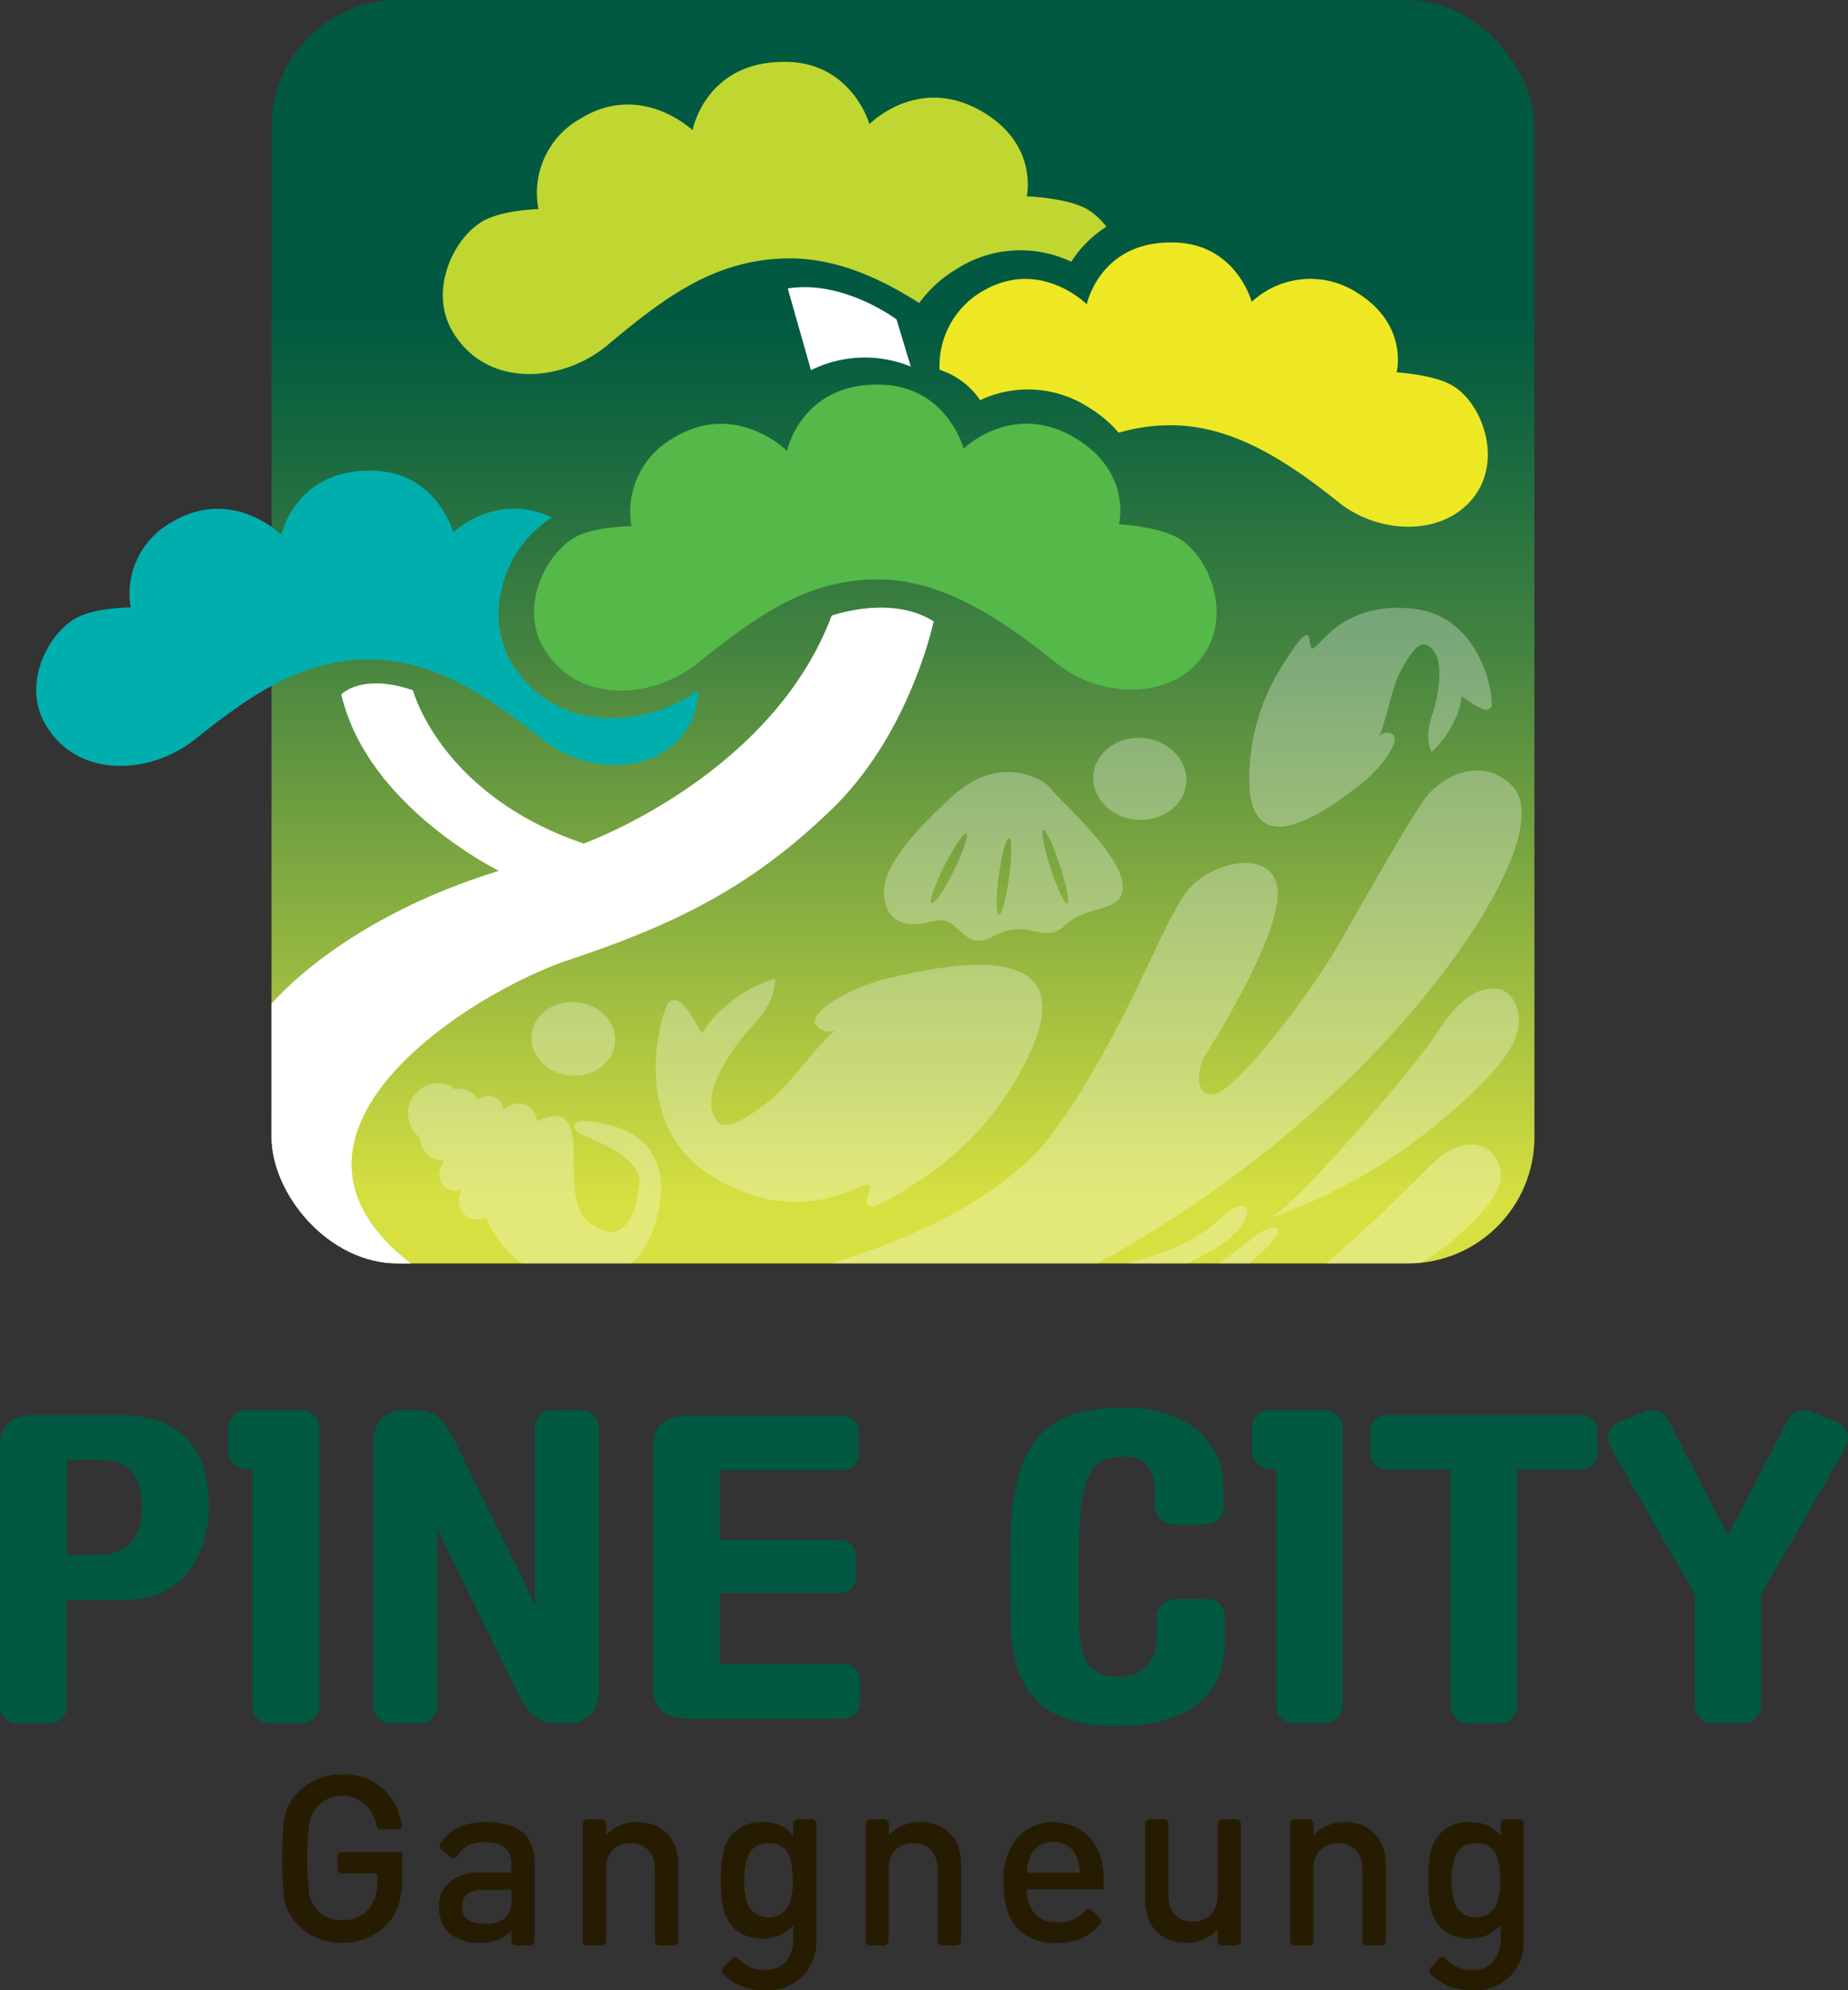
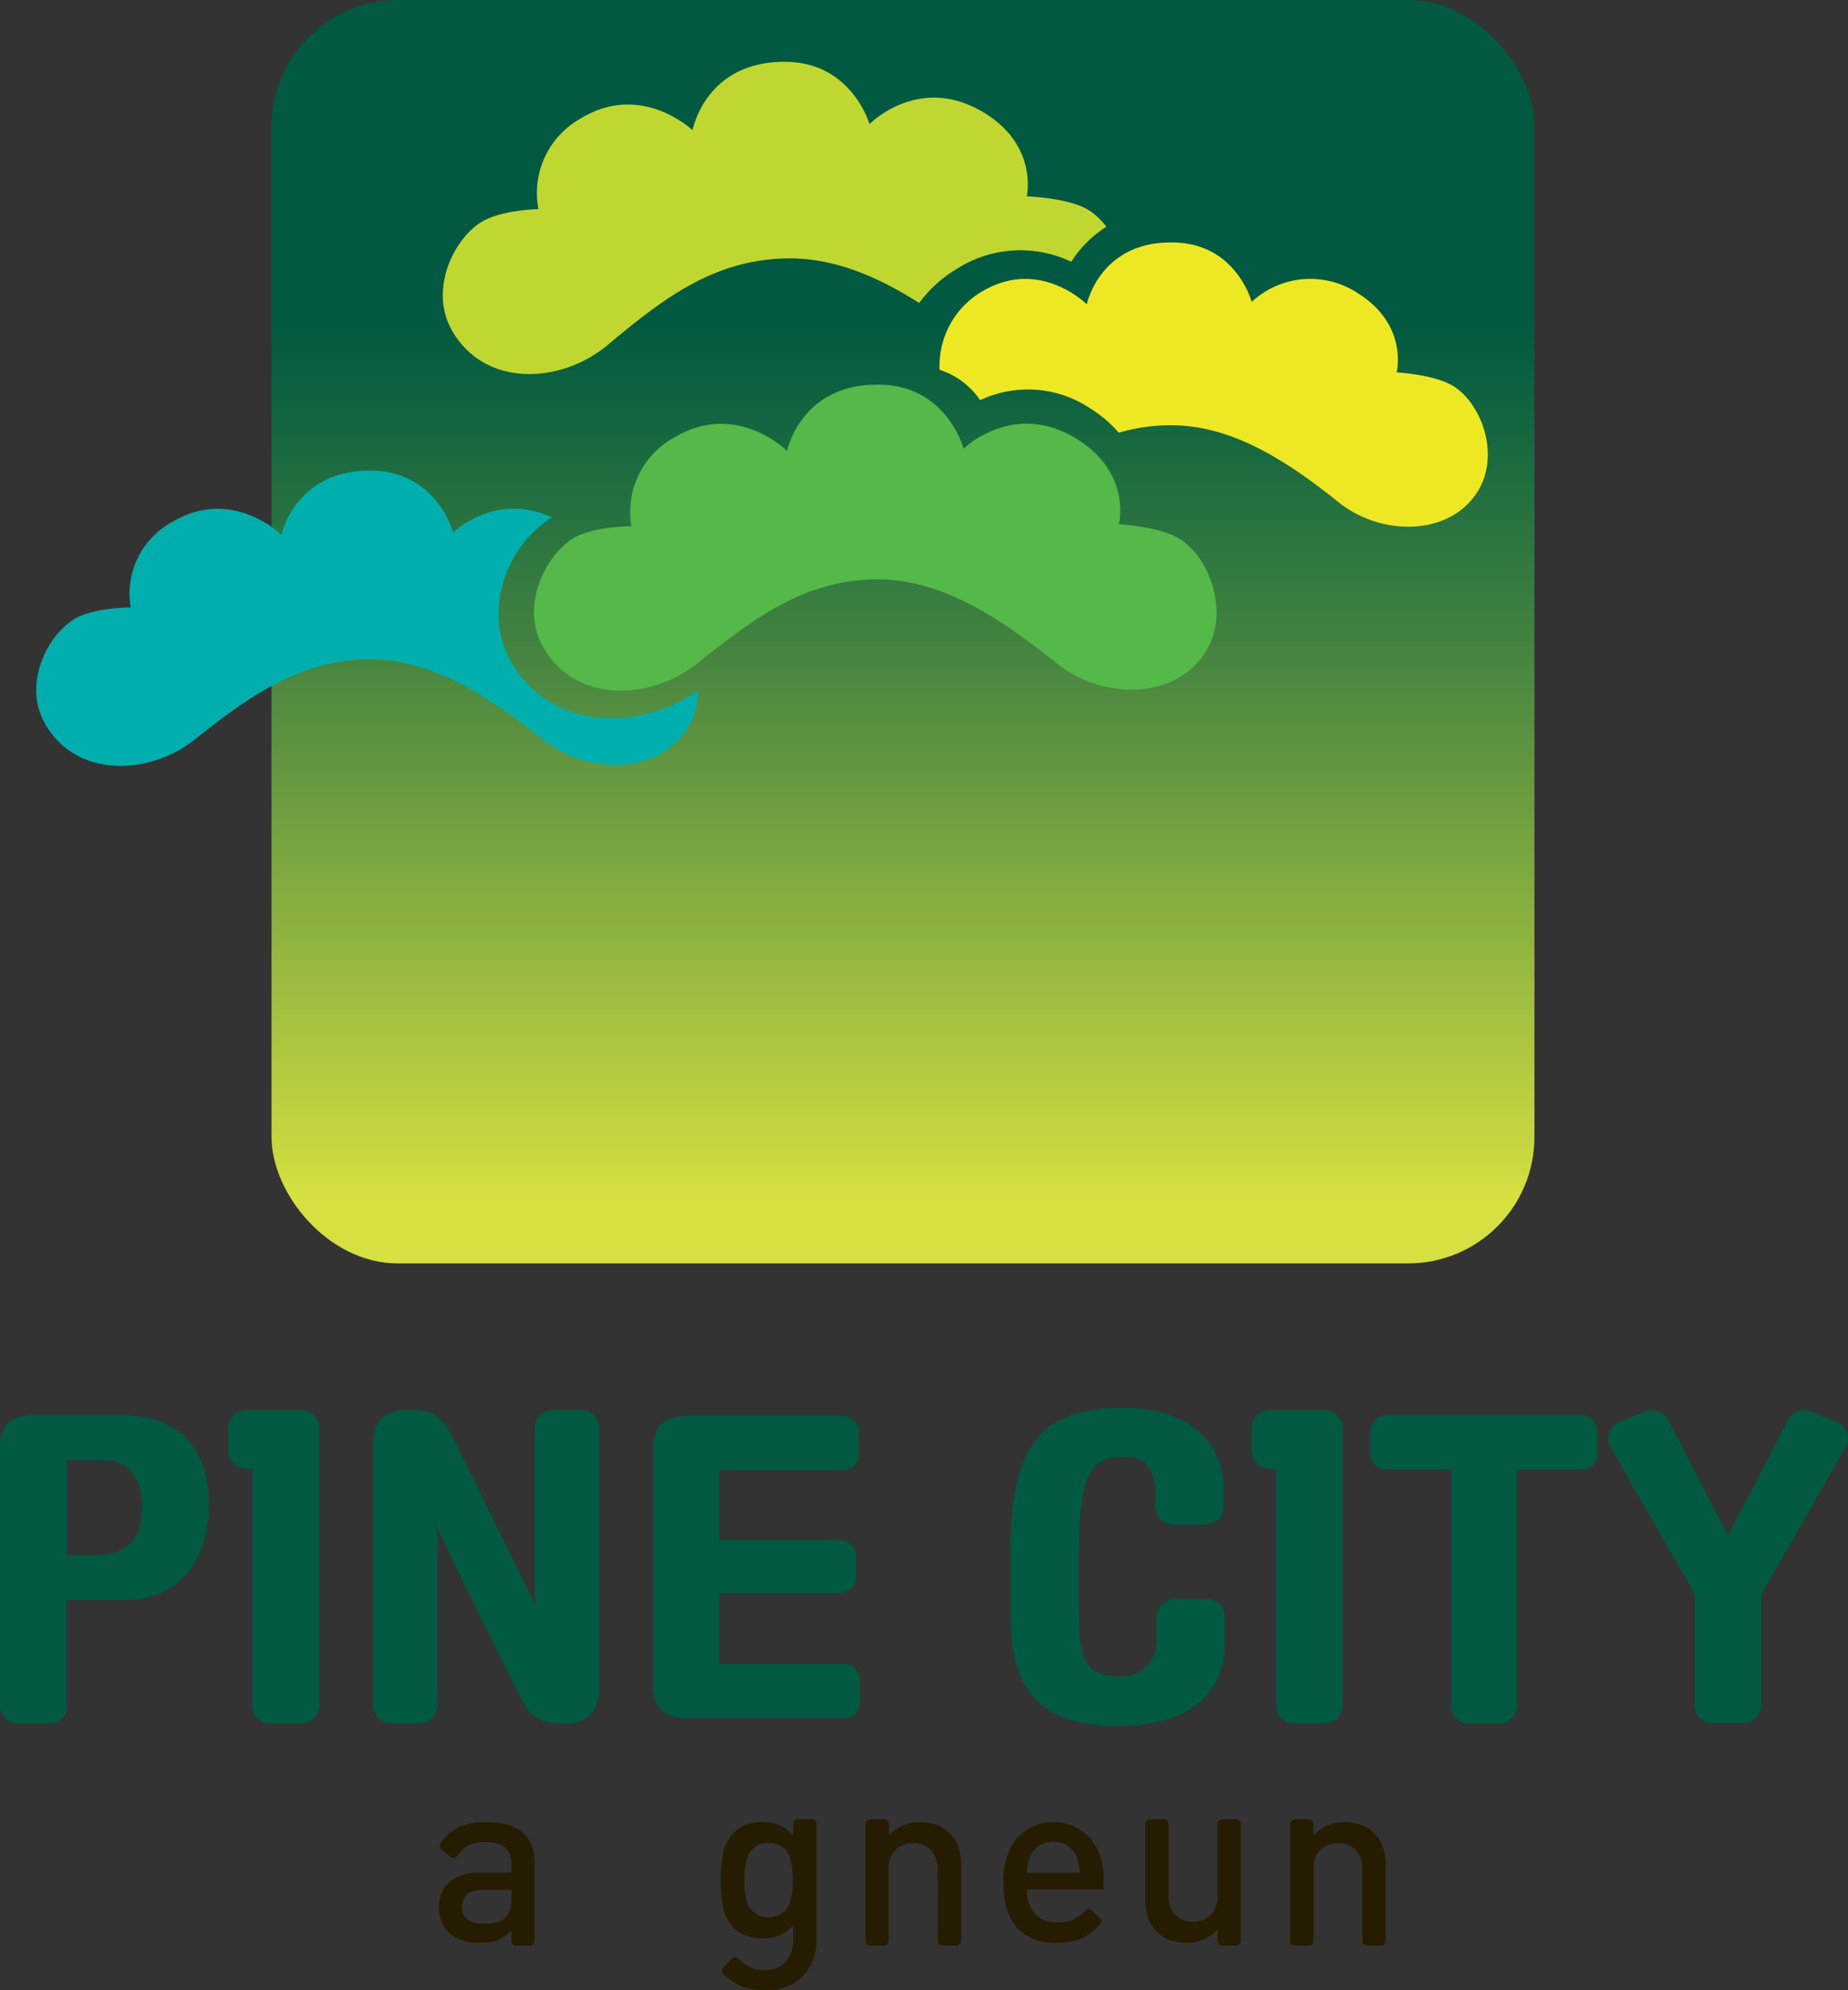
<svg xmlns="http://www.w3.org/2000/svg" viewBox="0 0 248.88 267.94">
  <rect x="0" y="0" width="248.88" height="267.94" fill="#333333" stroke="none" />
  <defs>
    <style>.cls-1{fill:url(#linear-gradient);}.cls-2{fill:#261c02;}.cls-3{fill:#005940;}.cls-4{clip-path:url(#clip-path);}.cls-5,.cls-6{fill:#fff;}.cls-6{opacity:0.3;}.cls-7{fill:#bfd730;}.cls-8{fill:#54b948;}.cls-9{fill:#eee824;}.cls-10{fill:#00afad;}</style>
    <linearGradient gradientUnits="userSpaceOnUse" id="linear-gradient" x1="121.61" x2="121.61" y2="170.08">
      <stop offset="0.25" stop-color="#005940" />
      <stop offset="0.33" stop-color="#126540" />
      <stop offset="0.51" stop-color="#438340" />
      <stop offset="0.74" stop-color="#8fb340" />
      <stop offset="0.95" stop-color="#d6e040" />
    </linearGradient>
    <clipPath id="clip-path">
-       <rect class="cls-1" height="170.08" rx="17.01" width="170.08" x="36.57" />
-     </clipPath>
+       </clipPath>
  </defs>
  <g data-name="Layer 2" id="Layer_2">
    <g data-name="Layer 1" id="Layer_1-2">
      <path class="cls-2" d="M148.61,252.94a8.24,8.24,0,0,0-1.8-5.52,6.76,6.76,0,0,0-9.85,0,9,9,0,0,0-1.82,6q0,4.32,2.08,6.35a6.87,6.87,0,0,0,5.08,1.79,8.1,8.1,0,0,0,3.33-.6,8.63,8.63,0,0,0,1.59-1,2.82,2.82,0,0,0,.3-.25l.6-.6.06-.1h0c.17-.25.23-.5.05-.7l-1.19-1.17a.6.6,0,0,0-.83.05h0a6,6,0,0,1-1.73,1.25,5.28,5.28,0,0,1-2.12.36,3.82,3.82,0,0,1-3-1.17,4.77,4.77,0,0,1-1.05-3.28h10.29Zm-10.29-.82a5.4,5.4,0,0,1,.41-2.16,3.23,3.23,0,0,1,1.22-1.48,3.49,3.49,0,0,1,1.93-.53,3.35,3.35,0,0,1,1.92.55A3.22,3.22,0,0,1,145,250a5.41,5.41,0,0,1,.41,2.12Z" />
      <path class="cls-2" d="M109.94,245.48a.6.6,0,0,0-.61-.57h-1.86a.63.63,0,0,0-.64.57h0v1.66A5,5,0,0,0,105,245.7a6.27,6.27,0,0,0-2.33-.4,5.15,5.15,0,0,0-3.81,1.38,5.37,5.37,0,0,0-1.43,2.6,17.79,17.79,0,0,0-.36,3.85,17.14,17.14,0,0,0,.37,3.86,5.22,5.22,0,0,0,1.42,2.57,4.57,4.57,0,0,0,1.67,1.05,6.54,6.54,0,0,0,4.42-.05,5.93,5.93,0,0,0,1.89-1.39v2a4.9,4.9,0,0,1-.92,2.81,3.49,3.49,0,0,1-2.89,1.21,4.76,4.76,0,0,1-1.91-.32,5.57,5.57,0,0,1-1.55-1.06h0l-.17-.14a.58.58,0,0,0-.85,0l-1.14,1.21a.66.66,0,0,0,0,.89c.19.18.49.4.68.55a7.68,7.68,0,0,0,1.93,1.15,9.1,9.1,0,0,0,3.07.46,6.69,6.69,0,0,0,5-1.87,6.61,6.61,0,0,0,1.85-4.82V245.48Zm-3.72,11.08a3.15,3.15,0,0,1-5.44,0,8.14,8.14,0,0,1-.53-3.42,8.36,8.36,0,0,1,.56-3.46,2.76,2.76,0,0,1,2.71-1.54,2.92,2.92,0,0,1,2.33.91c.6.72.91,2.09.91,4.09A8.32,8.32,0,0,1,106.22,256.56Z" />
-       <path class="cls-2" d="M54.13,245.76c0,.26,0,.49-.52.51H51.27c-.47,0-.54-.5-.57-.62-.07-.27-.24-.77-.24-.77a4.68,4.68,0,0,0-1.36-2,4.52,4.52,0,0,0-7.47,2.64,43.43,43.43,0,0,0,0,9.4,4.49,4.49,0,0,0,1.1,2.22,4.3,4.3,0,0,0,3.3,1.35A4.61,4.61,0,0,0,49.66,257a5.29,5.29,0,0,0,1.14-3.53v-1.26H46a.6.6,0,0,1-.55-.59v-1.72a.59.59,0,0,1,.63-.57h8.08v3.43a12.53,12.53,0,0,1-.46,3.65A6.88,6.88,0,0,1,52.16,259a7.83,7.83,0,0,1-2.77,1.92,8.72,8.72,0,0,1-3.37.62,8,8,0,0,1-5.86-2.38,6.9,6.9,0,0,1-1.91-3.67,55.88,55.88,0,0,1,0-10.56,6.8,6.8,0,0,1,1.92-3.69A8,8,0,0,1,46,238.87a7.65,7.65,0,0,1,8,6.34S54.11,245.58,54.13,245.76Z" />
-       <path class="cls-2" d="M88.2,261.36a.61.61,0,0,0,.62.56h1.85a.66.66,0,0,0,.68-.56h0V251.21a8.13,8.13,0,0,0-.36-2.53,4.71,4.71,0,0,0-1.24-1.93,4.48,4.48,0,0,0-1.7-1.09,6.43,6.43,0,0,0-2.2-.36,5.53,5.53,0,0,0-4.23,1.77v-1.55a.65.65,0,0,0-.62-.61H79.1a.65.65,0,0,0-.62.61v15.76a.6.6,0,0,0,.59.64h1.87a.67.67,0,0,0,.68-.56h0v-9.68a3.49,3.49,0,0,1,.93-2.65,3.34,3.34,0,0,1,2.4-.89,3.15,3.15,0,0,1,2.33.88,3.6,3.6,0,0,1,.92,2.66Z" />
      <path class="cls-2" d="M126.3,261.36a.61.61,0,0,0,.62.56h1.85a.66.66,0,0,0,.67-.56h0V251.21a8.14,8.14,0,0,0-.35-2.53,4.82,4.82,0,0,0-1.24-1.93,4.44,4.44,0,0,0-1.71-1.09,6.35,6.35,0,0,0-2.2-.36,5.52,5.52,0,0,0-4.22,1.77v-1.55a.65.65,0,0,0-.62-.61h-1.9a.66.66,0,0,0-.63.61v15.76a.61.61,0,0,0,.6.64H119a.67.67,0,0,0,.68-.56h0v-9.68a3.52,3.52,0,0,1,.92-2.65,3.38,3.38,0,0,1,2.4-.89,3.16,3.16,0,0,1,2.34.88,3.6,3.6,0,0,1,.92,2.66Z" />
      <path class="cls-2" d="M68.86,261.28a.61.61,0,0,0,.6.64h1.92a.61.61,0,0,0,.62-.56V250.75c0-3.63-2.19-5.45-6.55-5.45a8.89,8.89,0,0,0-3.3.52,6.18,6.18,0,0,0-2.4,1.77h0l-.39.47a.67.67,0,0,0,.07.9L60.7,250a.62.62,0,0,0,.85-.13l.29-.35a3.64,3.64,0,0,1,1.44-1.19,5.42,5.42,0,0,1,2.07-.32,4.07,4.07,0,0,1,2.69.71,2.87,2.87,0,0,1,.82,2.25v1.13H64.63a6,6,0,0,0-4.09,1.25,4.25,4.25,0,0,0-1.42,3.32,4.79,4.79,0,0,0,1.25,3.42,5.82,5.82,0,0,0,4.26,1.44,6.42,6.42,0,0,0,2.41-.37,5.48,5.48,0,0,0,1.82-1.29ZM68.2,258a3,3,0,0,1-1.29.79,6.61,6.61,0,0,1-1.75.17c-2,0-2.93-.76-2.93-2.27s1-2.3,2.87-2.3h3.76v1.29A3.28,3.28,0,0,1,68.2,258Z" />
-       <path class="cls-2" d="M205.21,245.48a.6.6,0,0,0-.61-.57h-1.86a.63.63,0,0,0-.64.57h0v1.66a5,5,0,0,0-1.84-1.44,6.25,6.25,0,0,0-2.32-.4,5.16,5.16,0,0,0-3.82,1.38,5.37,5.37,0,0,0-1.43,2.6,17.86,17.86,0,0,0-.35,3.85,17.21,17.21,0,0,0,.36,3.86,5.22,5.22,0,0,0,1.42,2.57,4.57,4.57,0,0,0,1.67,1.05,6.54,6.54,0,0,0,4.42-.05,5.82,5.82,0,0,0,1.89-1.39v2a4.9,4.9,0,0,1-.92,2.81,3.49,3.49,0,0,1-2.89,1.21,4.76,4.76,0,0,1-1.91-.32,5.57,5.57,0,0,1-1.55-1.06h0l-.17-.14a.58.58,0,0,0-.85,0l-1.13,1.21a.65.65,0,0,0,0,.89c.19.18.49.4.68.55a7.56,7.56,0,0,0,1.94,1.15,9,9,0,0,0,3.06.46,6.69,6.69,0,0,0,5-1.87,6.61,6.61,0,0,0,1.85-4.82V245.48Zm-3.72,11.08a3.15,3.15,0,0,1-5.44,0,8.14,8.14,0,0,1-.53-3.42,8.36,8.36,0,0,1,.56-3.46,2.76,2.76,0,0,1,2.71-1.54,2.91,2.91,0,0,1,2.33.91c.61.72.91,2.09.91,4.09A8.32,8.32,0,0,1,201.49,256.56Z" />
      <path class="cls-2" d="M183.47,261.36a.61.61,0,0,0,.62.56h1.85a.66.66,0,0,0,.68-.56h0V251.21a8.13,8.13,0,0,0-.36-2.53,4.71,4.71,0,0,0-1.24-1.93,4.48,4.48,0,0,0-1.7-1.09,6.39,6.39,0,0,0-2.2-.36,5.53,5.53,0,0,0-4.23,1.77v-1.55a.65.65,0,0,0-.62-.61h-1.9a.65.65,0,0,0-.62.61v15.76a.6.6,0,0,0,.59.64h1.87a.67.67,0,0,0,.68-.56h0v-9.68a3.49,3.49,0,0,1,.93-2.65,3.36,3.36,0,0,1,2.4-.89,3.15,3.15,0,0,1,2.33.88,3.56,3.56,0,0,1,.92,2.66Z" />
      <path class="cls-2" d="M157.38,245.48a.61.61,0,0,0-.62-.57h-1.85a.66.66,0,0,0-.67.57h0v10.15a8.12,8.12,0,0,0,.35,2.52,4.85,4.85,0,0,0,1.24,1.94,4.54,4.54,0,0,0,1.71,1.08,6.34,6.34,0,0,0,2.2.37,5.53,5.53,0,0,0,4.22-1.78v1.56a.64.64,0,0,0,.62.6h1.9a.65.65,0,0,0,.63-.61V245.56a.61.61,0,0,0-.6-.65h-1.87a.67.67,0,0,0-.68.57h0v9.68a3.55,3.55,0,0,1-.92,2.65,3.37,3.37,0,0,1-2.4.88,3.21,3.21,0,0,1-2.34-.87,3.6,3.6,0,0,1-.92-2.66Z" />
      <path class="cls-3" d="M16,190.49H4.81c-3.27,0-4.81,1.32-4.81,4.33v34.91A2.38,2.38,0,0,0,2.54,232H6.46c1.42,0,2.49-.79,2.49-2.07V215.42H16.7c7.83,0,11.42-5.84,11.42-12.71C28.12,194.05,23.45,190.49,16,190.49ZM13.1,209.33H9V196.56h4.62c3.46,0,5.53,2,5.53,6.51C19.1,206.86,17.24,209.33,13.1,209.33Zm27.3-19.52H33.3a2.45,2.45,0,0,0-2.57,2.31v3.32a2.45,2.45,0,0,0,2.57,2.31H34v32A2.33,2.33,0,0,0,36.54,232h3.91A2.4,2.4,0,0,0,43,229.67V192.12A2.45,2.45,0,0,0,40.4,189.81Zm137.85,0h-7.1a2.45,2.45,0,0,0-2.57,2.31v3.32a2.45,2.45,0,0,0,2.57,2.31h.72v32a2.33,2.33,0,0,0,2.52,2.22h3.91a2.4,2.4,0,0,0,2.52-2.31V192.12A2.45,2.45,0,0,0,178.25,189.81Zm-15.78,25.47h-4.06a2.5,2.5,0,0,0-2.66,2.31v3.14c0,.26,0,.56-.05.82a4.58,4.58,0,0,1-4.63,4.15c-5.85,0-5.82-3-5.82-12.87v-2.4c0-12.61,1.8-14.33,6.16-14.33,2.34,0,3.8,1.1,4.15,4.13,0,.15,0,.48,0,.7v2a2.44,2.44,0,0,0,2.56,2.31h3.9c1.42,0,2.76-.84,2.76-2.13v-.88c0-.56,0-1.28,0-1.88,0-6-4.5-10.83-13.39-10.83-10.76,0-15.35,4.38-15.35,19.68v5.7c0,8.43.4,17.46,14.43,17.46,8.06,0,14.17-3,14.47-10.78,0-.3,0-.6,0-.88v-3.15A2.3,2.3,0,0,0,162.47,215.28Zm50.39-24.79h-26a2.19,2.19,0,0,0-2.3,2.06v3.27a2.14,2.14,0,0,0,2.3,2h8.53v31.94A2.34,2.34,0,0,0,197.9,232h3.9a2.4,2.4,0,0,0,2.52-2.31V197.82h8.54a2.14,2.14,0,0,0,2.29-2v-3.27A2.19,2.19,0,0,0,212.86,190.49ZM113.52,224H96.91v-9.56H113a2.16,2.16,0,0,0,2.29-2v-3.11a2.16,2.16,0,0,0-2.29-2H96.91v-9.41h16.45a2.13,2.13,0,0,0,2.29-2v-3.26a2.18,2.18,0,0,0-2.29-2.06H92.77c-3.27,0-4.81,1.32-4.81,4.33V227c0,3,1.54,4.34,4.81,4.34h20.75a2.16,2.16,0,0,0,2.3-2V226A2.18,2.18,0,0,0,113.52,224ZM78.2,189.81H74.56A2.44,2.44,0,0,0,72,192.15v21.94l.08,2.1h0l-.94-2.11-10-20.27c-1.48-3.09-2.72-4-5.85-4h-.83c-2.41,0-4.2,1.53-4.2,4.42v35.44a2.38,2.38,0,0,0,2.5,2.31h3.63a2.44,2.44,0,0,0,2.54-2.34V207.71l-.08-2.11h0l.94,2.11,10,20.28c1.48,3.09,2.72,4,5.85,4h.84c2.4,0,4.19-1.53,4.19-4.41V192.12A2.37,2.37,0,0,0,78.2,189.81Zm169.1,1.61L243.85,190a2.52,2.52,0,0,0-3.26,1.53l-7.87,15.16-7.87-15.16a2.5,2.5,0,0,0-3.26-1.53l-3.45,1.39c-.18.07-2.67,1.15-1,3.87l11.11,19.38v15.09a2.33,2.33,0,0,0,2.52,2.22h3.91a2.4,2.4,0,0,0,2.52-2.31v-15l11.11-19.38C250,192.57,247.48,191.49,247.3,191.42Z" />
      <rect class="cls-1" height="170.08" rx="17.01" width="170.08" x="36.57" />
      <g class="cls-4">
        <path class="cls-5" d="M109.22,49.83a16.34,16.34,0,0,1,13.44-.48L120.74,43s-7.13-5.38-14.65-4.16Z" />
        <path class="cls-5" d="M76.71,129.19c14.71-4.9,24.72-10,35.32-20.26s13.71-25.28,13.71-25.28C120,80,112,82.88,112,82.88c-8.1,21.61-33.39,30.68-33.39,30.68-19.29-6.56-23-20.64-23-20.64-6.94-2.36-9.64.57-9.64.57,3.47,15.05,21.23,23.74,21.23,23.74C46.69,123.56,37.44,134,35.89,135.9v17.51a17.4,17.4,0,0,0,17.34,17.35h3C32.27,153.35,62.87,133.81,76.71,129.19Z" />
        <path class="cls-6" d="M183,105.78c3-2.24,5.68-6.09,4.57-6.91a1.46,1.46,0,0,0-1.93.34c.8-1.14,1.79-6.58,2.88-8.65,1.75-3.35,2.79-4.07,3.55-3.75,3.34,1.41.94,9.11.94,9.11-1.34,3.4-.21,5.28-.21,5.28a12.74,12.74,0,0,0,3.14-4.31c1.54-3.1.11-3.71,1.91-2.48s2.57,1.42,3,.72-1.06-12-10.26-13.15-12.42,4.49-13.66,5.26.9-6.13-4.71,3.14A28.23,28.23,0,0,0,168.27,106C169,116.71,179.77,108.21,183,105.78Zm-58.14,52.47a40.73,40.73,0,0,0,14.54-18.13c5.51-14.42-13.75-9.77-19.42-8.51-5.25,1.15-11.08,4.57-10.12,6.31a2.11,2.11,0,0,0,2.73.72c-1.74,1-6.29,7.55-9,9.6-4.31,3.34-6.09,3.66-6.9,2.79-3.52-3.85,4.23-12.5,4.23-12.5,3.8-3.66,3.45-6.79,3.45-6.79a18.19,18.19,0,0,0-6.71,3.76c-3.87,3.14-2.36,4.8-4,2.1s-2.51-3.39-3.5-2.73-5.79,16.36,5.57,23.37,19,1.56,21,1.29S112,167,124.84,158.25Zm.8-34.21c3.65-1.12,3.82,4.33,8.11,2,5-2.67,6.64,1.4,9.74-1.54s8.43-1.42,7.61-5.86-9.18-11.6-10.08-13c0,0-6.15-5-13.35,2.1,0,0-8.31,7.24-8.61,11.78S122,125.16,125.64,124Zm14.85-12.3c.32-.11,1.32,2,2.22,4.74s1.38,5,1,5.14-1.33-2-2.23-4.75S140.16,111.85,140.49,111.74Zm-6,6.17c.38-2.85,1-5.12,1.39-5.07s.39,2.4,0,5.25-1,5.11-1.38,5.06S134.13,120.75,134.51,117.91Zm-7.33-1.32c1.28-2.57,2.61-4.51,2.95-4.34s-.41,2.4-1.69,5-2.6,4.51-3,4.33S125.9,119.16,127.18,116.59Zm74.53,16.53c-1.93-.26-4.75.55-8.12,5.83s-19.38,23.56-22.5,25a72,72,0,0,0,16.34-8.09c7.75-5.3,14.93-12,16.52-15.76S203.71,133.4,201.71,133.12ZM76.83,144.78c3.12.24,5.8-1.78,6-4.5s-2.15-5.13-5.26-5.37-5.8,1.78-6,4.51S73.71,144.54,76.83,144.78Zm76.25-34.43c3.46.27,6.46-2,6.69-5s-2.39-5.7-5.85-6-6.45,2-6.68,5S149.62,110.09,153.08,110.35ZM169,166.45c-1.68,1.34-4.9,3.71-5.72,4.31h4.2c.45-.39,2.07-1.82,2.68-2.39a9.51,9.51,0,0,0,1.78-2.13C172.69,164.94,170.92,164.9,169,166.45ZM78.55,150.9a2,2,0,0,0-.73.1c-.43.2-1.07,1.1.77,1.87,3.07,1.27,7.86,3.3,7.51,6.58s-1.84,9-6.81,5.06c-4.7-3.73,1.58-17.42-7-13.58A2.48,2.48,0,0,0,71,148.81a2.58,2.58,0,0,0-3,.53c-.06,0-.11.12-.17.18s0-.12,0-.18a2.06,2.06,0,0,0-3.43-1.29,3,3,0,0,0-1.1-1.1,3.14,3.14,0,0,0-2.07-.34,3,3,0,0,0-.6-.45,4.08,4.08,0,0,0-4.07,7,3.43,3.43,0,0,0,1.59,2.72,2.92,2.92,0,0,0,1.48.39h.17l-.32.59,0,.08a2.31,2.31,0,0,0,.82,3.16,2.08,2.08,0,0,0,1.69.1l.18-.09c0,.06,0,.13-.08.19a2.74,2.74,0,0,0,1,3.6,2.44,2.44,0,0,0,2.34-.09,13.82,13.82,0,0,0,6.06,7H84.11a10.89,10.89,0,0,0,3.3-3.91S94.58,152,78.55,150.9Zm121.69-28.65c1.54-2.7,7.33-12.74,3.28-16.6s-9.06-1.15-11.2,1.35c-2.3,2.7-10.23,17.18-12.93,21.62s-9.46,13.7-13.71,17.37-5.2-1-3.27-4.06,10.22-16.6,9.64-22.2-8.87-3.85-12.15.2-8.92,20.24-18.14,32.62c-8.71,11.68-28.28,17.15-32.46,18.21h37.28C183.72,150.65,198.7,124.94,200.24,122.25Zm-32.4,41.49c.77-2.12-1.74-1.35-2.7-.39a24.51,24.51,0,0,1-5,3.67c-3.79,2.12-9.47,3.34-11.53,3.74h9.74A48.9,48.9,0,0,0,163.8,168C164.66,167.43,167.07,165.86,167.84,163.74Zm24.51-6.56c-6.68,6.84-12.79,12.09-14.54,13.58h12.07c2.71-1,10.31-6.83,11.92-10.88S198.73,150.64,192.35,157.18Z" />
      </g>
      <path class="cls-7" d="M146.56,28.25c-2.69-1.64-8.28-1.82-8.28-1.82s1.6-6.82-5.8-11.29c-8.73-5.27-15.38,1.57-15.38,1.57s-2.45-8.58-11.7-8.38h-.19c-10.28.22-11.94,9.2-11.94,9.2S86.34,10.9,78.12,16a11.45,11.45,0,0,0-5.6,12.15s-5.27.1-7.88,1.86c-3.83,2.55-6.74,9.23-3.8,14.43,4.49,7.91,14.85,7.17,21,2,7.49-6.26,14.25-11.44,24-11.65,6.31-.14,12.23,2.36,17.95,6a17.09,17.09,0,0,1,5-4.55,15.91,15.91,0,0,1,15.48-1A15.66,15.66,0,0,1,149,30.52,9.41,9.41,0,0,0,146.56,28.25Z" />
      <path class="cls-8" d="M158.91,72.57c-2.65-1.69-8.22-2-8.22-2s1.75-6.77-5.53-11.39c-8.59-5.45-15.39,1.22-15.39,1.22s-2.25-8.61-11.48-8.62h-.2C107.83,51.79,106,60.7,106,60.7S99.2,53.93,90.9,58.84a11.4,11.4,0,0,0-5.86,12s-5.27,0-7.91,1.67C73.27,75,70.21,81.58,73,86.83c4.3,8,14.64,7.48,20.91,2.48C101.57,83.22,108.44,78,118.19,78c8.71,0,16.57,5.25,24.18,11.34,6.25,5,16.5,4.94,20.31-2.14C165.5,82,162.77,75,158.91,72.57Z" />
      <path class="cls-9" d="M195.76,52c-2.47-1.58-7.67-1.87-7.67-1.87s1.63-6.32-5.16-10.62a11.62,11.62,0,0,0-14.36,1.13s-2.11-8-10.73-8h-.18c-9.57,0-11.3,8.32-11.3,8.32s-6.32-6.33-14.07-1.74a11.6,11.6,0,0,0-5.75,10.56A10.47,10.47,0,0,1,132,53.87,15.11,15.11,0,0,1,146.86,55a16.75,16.75,0,0,1,3.81,3.25,24.63,24.63,0,0,1,7.06-1c8.14,0,15.49,4.7,22.58,10.39,5.86,4.68,15.41,4.6,19-2C201.9,60.71,199.36,54.25,195.76,52Z" />
      <path class="cls-10" d="M78.93,96.37a14.88,14.88,0,0,1-10.28-7.61,12.73,12.73,0,0,1-1.51-6.13A15.64,15.64,0,0,1,74,69.87c.12-.07.26-.12.36-.19-7.57-3.59-13.33,2-13.33,2s-2.19-8.31-11.14-8.32h-.19C39.7,63.4,37.9,72,37.9,72s-6.56-6.52-14.62-1.78A11,11,0,0,0,17.6,81.77s-5.1,0-7.67,1.62c-3.74,2.36-6.71,8.73-4,13.79,4.17,7.71,14.22,7.22,20.28,2.38,7.39-5.85,14.23-10.8,23.68-10.79,8.46,0,15.91,5,23.27,10.83,6.09,4.84,16,4.77,19.7-2.06A9.47,9.47,0,0,0,94,92.92,19.78,19.78,0,0,1,78.93,96.37Z" />
    </g>
  </g>
</svg>